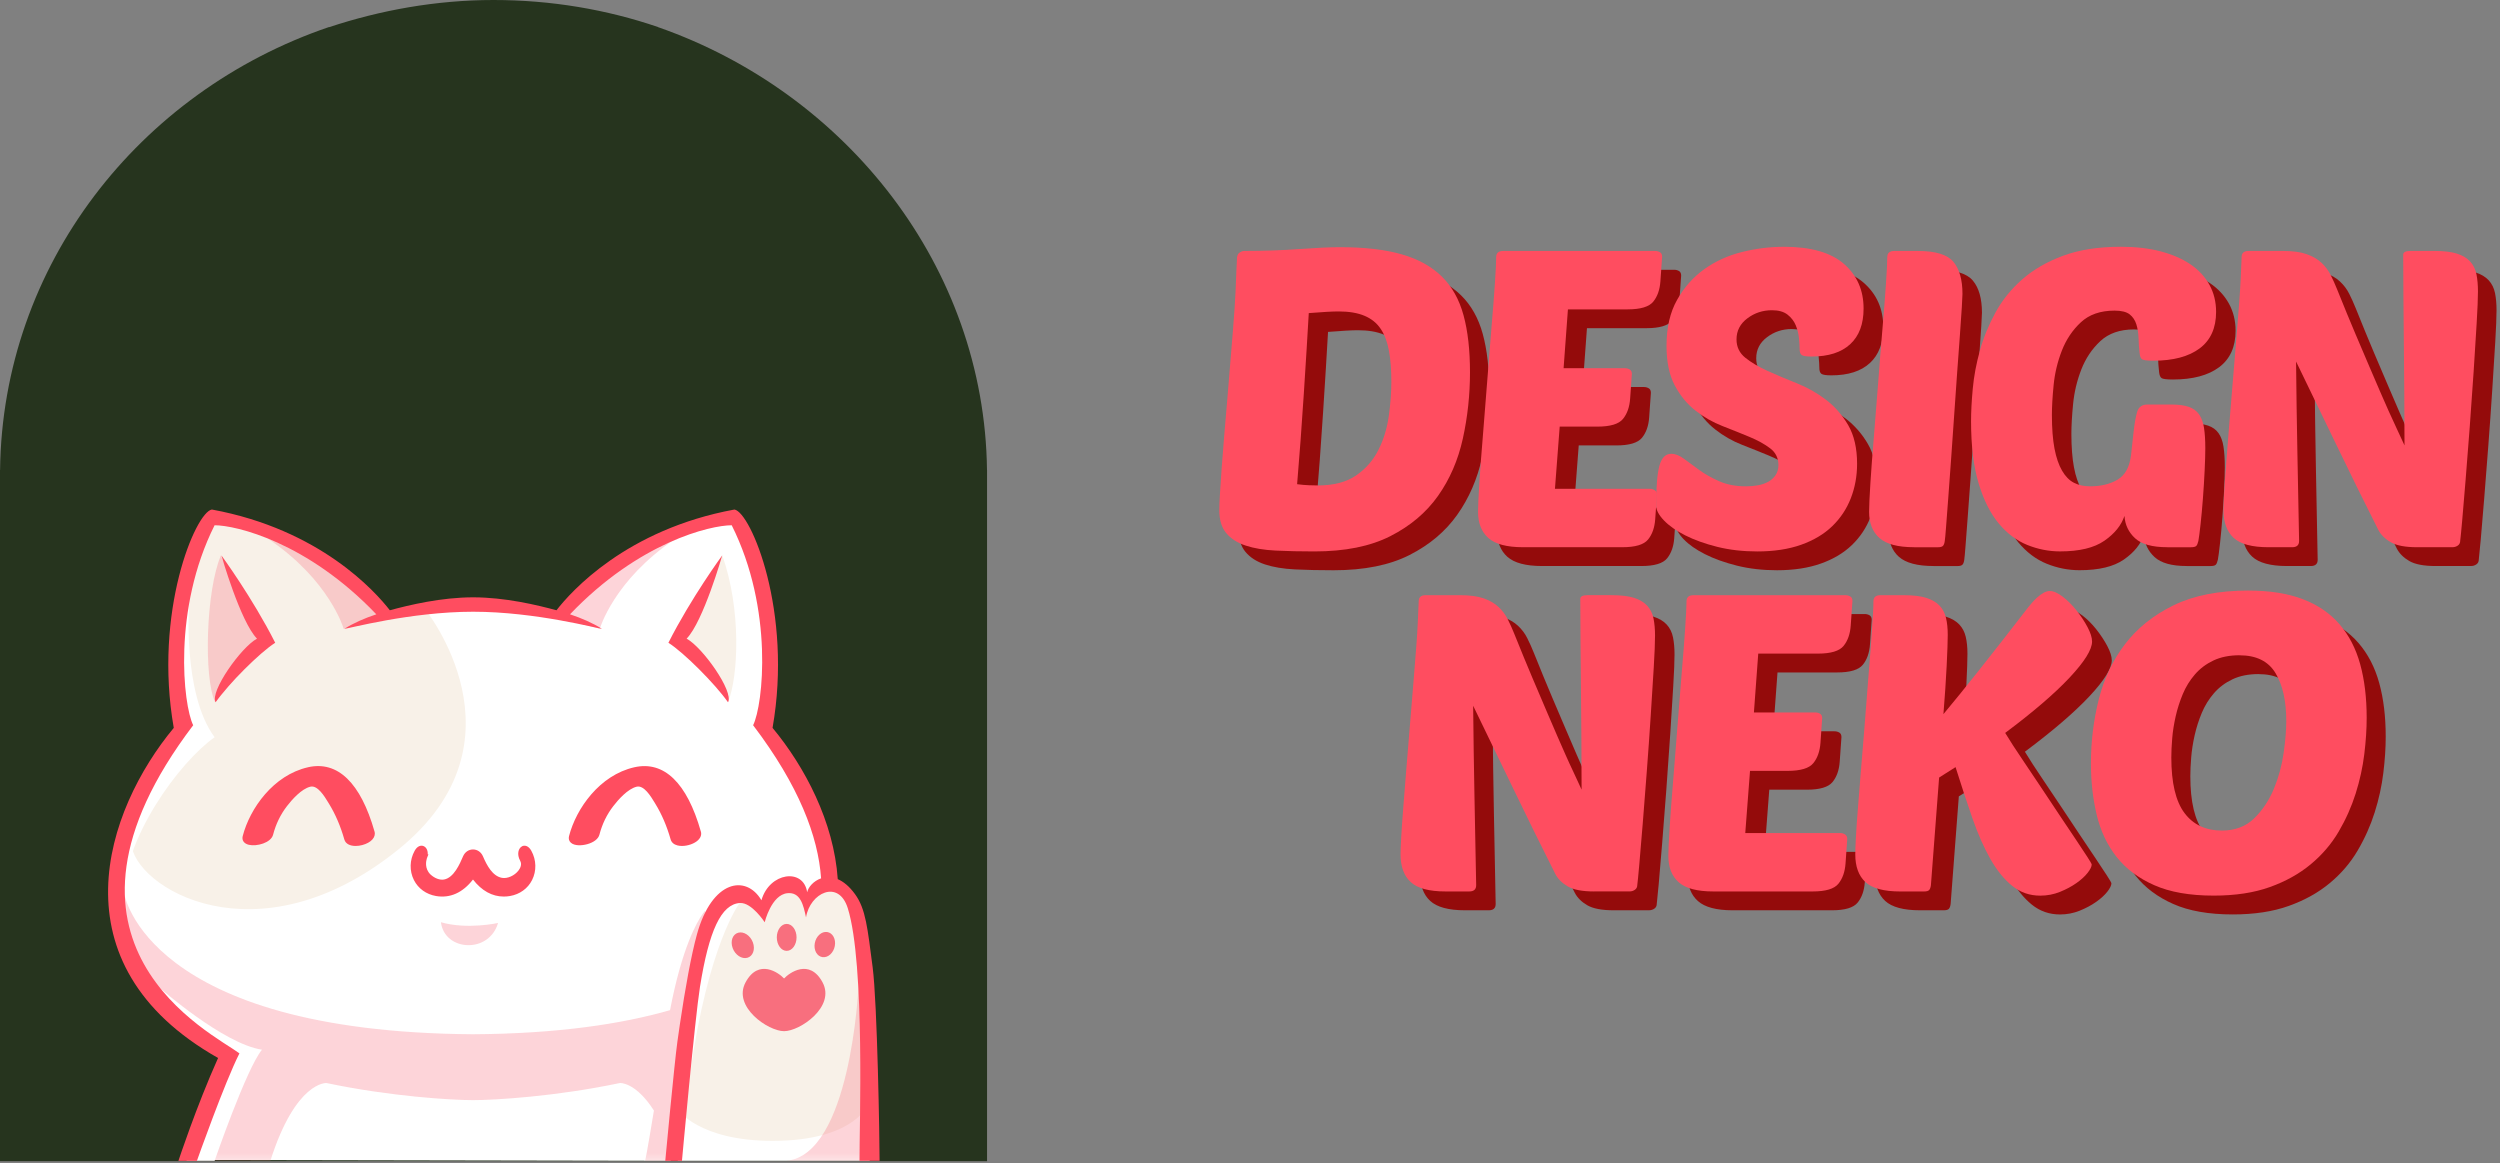
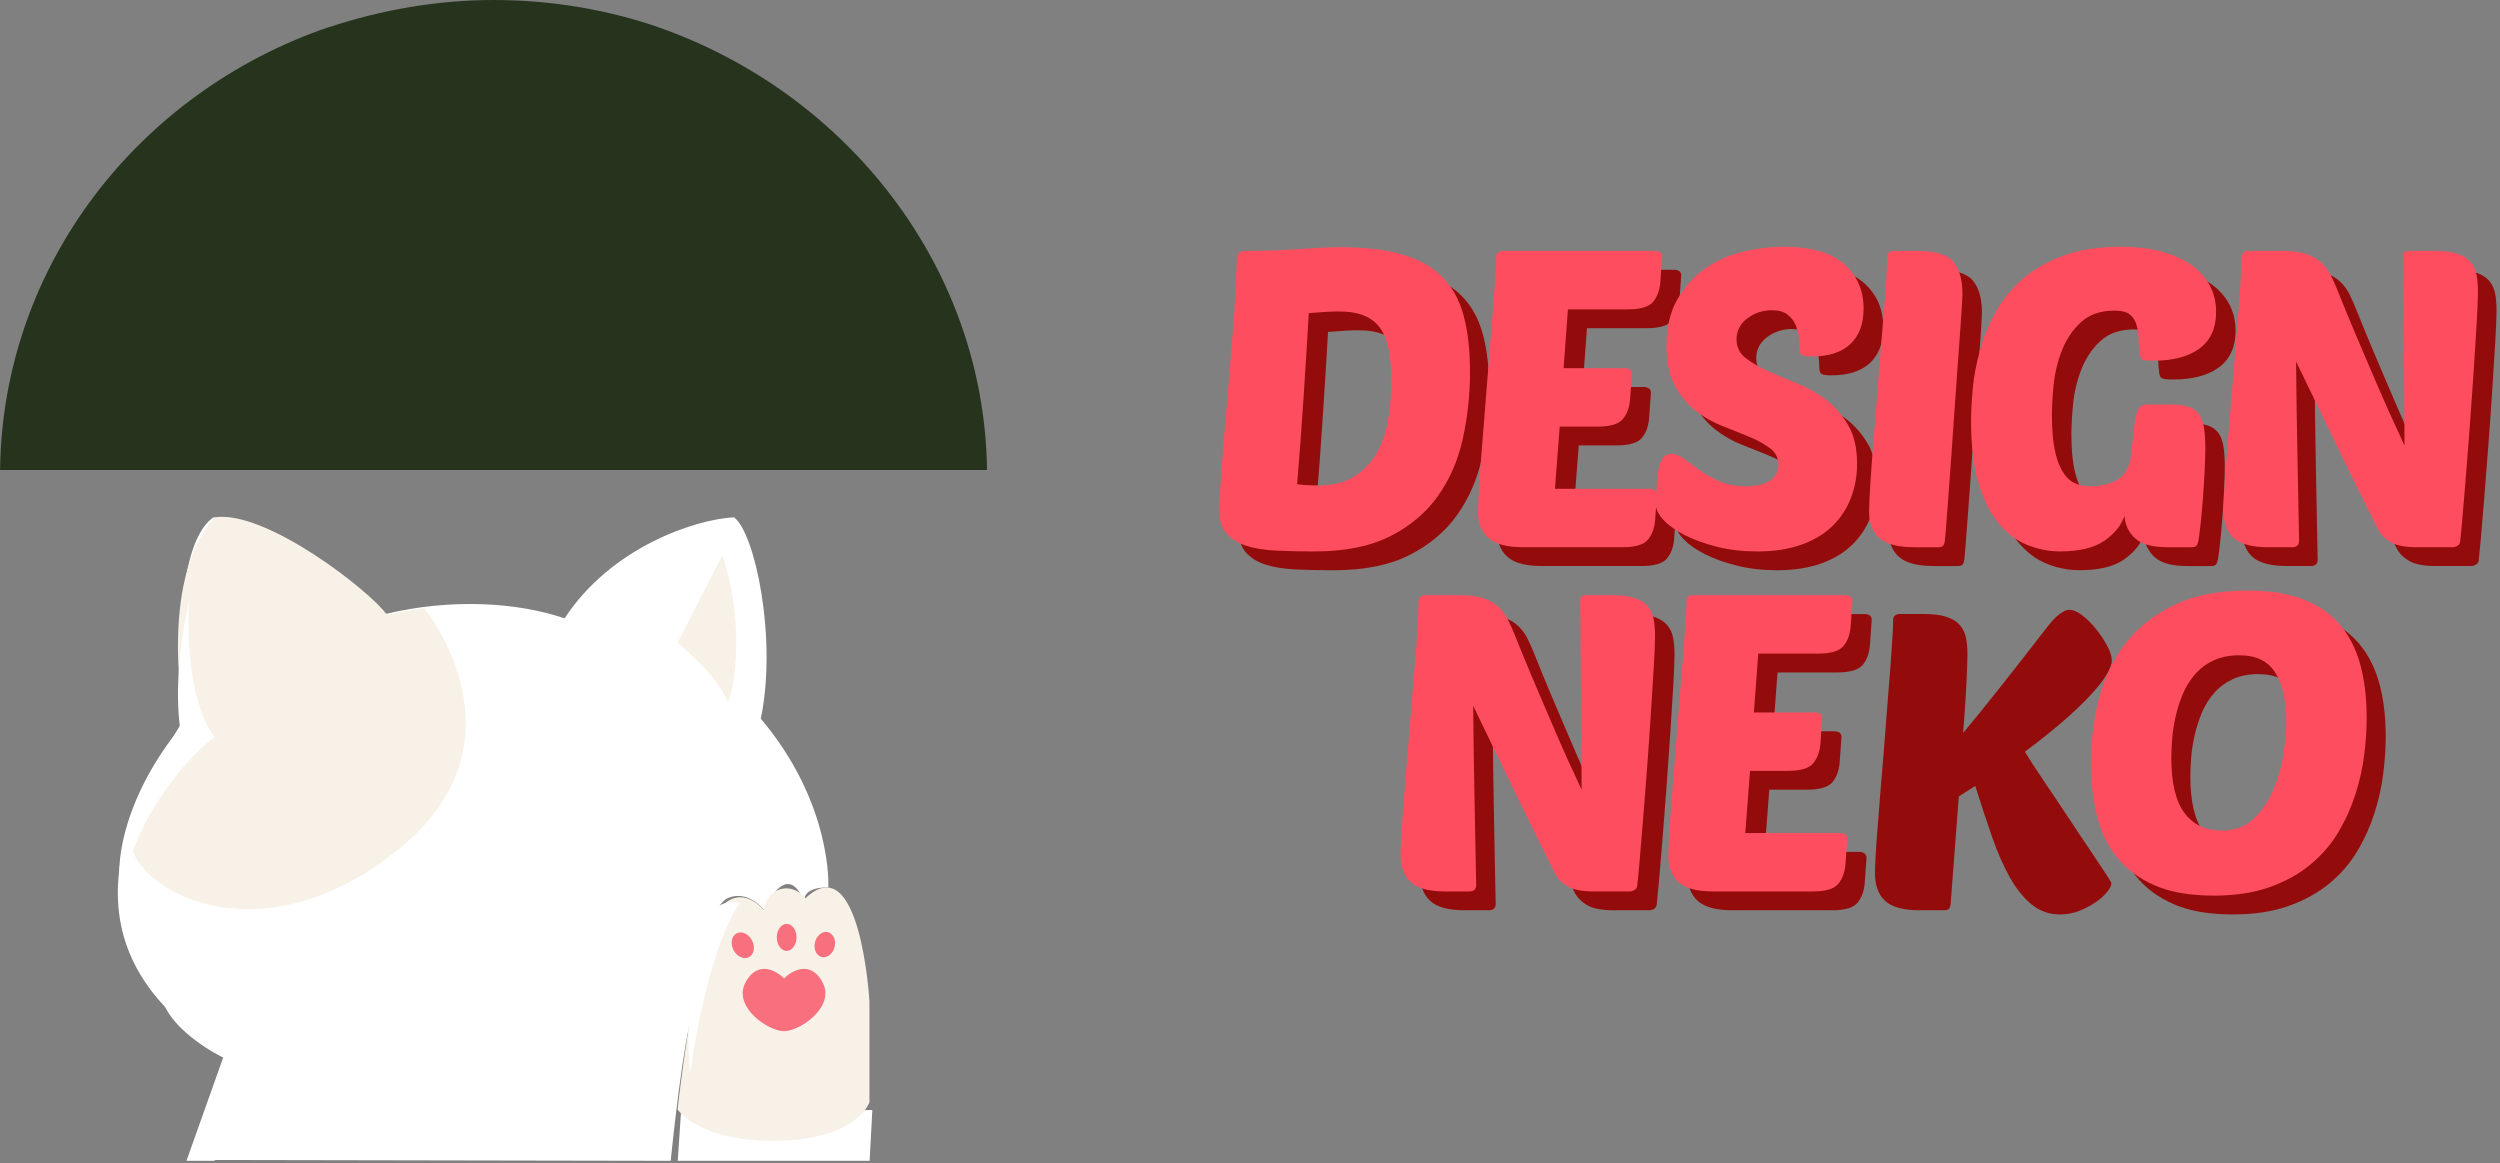
<svg xmlns="http://www.w3.org/2000/svg" width="361" height="168" viewBox="0 0 361 168" fill="none">
  <rect x="0" y="0" width="361" height="168" fill="#808080" stroke="none" />
-   <path d="M142.523 67.869C142.168 38.486 122.182 13.392 95.012 3.915V3.9C87.601 1.374 79.592 0 71.266 0C62.941 0 54.839 1.497 47.52 3.925V3.9C20.088 13.237 0.358 38.304 0.01 67.869H0V167.681H142.529V67.869H142.519H142.523Z" fill="#26341E" />
+   <path d="M142.523 67.869C142.168 38.486 122.182 13.392 95.012 3.915V3.9C87.601 1.374 79.592 0 71.266 0C62.941 0 54.839 1.497 47.52 3.925V3.9C20.088 13.237 0.358 38.304 0.01 67.869H0V167.681V67.869H142.519H142.523Z" fill="#26341E" />
  <path d="M119.607 128.15C119.607 128.15 120.313 116.176 109.858 103.773C112.253 92.31 109.043 76.956 105.993 74.695C100.235 75.019 88.207 79.079 81.525 89.294C74.759 86.975 65.216 86.362 55.586 88.675C55.586 88.675 44.188 77.144 30.826 74.695C24.342 79.251 26.372 101.457 26.305 104.244C21.785 112.005 4.689 135.728 32.789 152.364C29.055 161.615 27.572 167.493 27.572 167.493L96.852 167.622C96.852 167.622 98.134 154.613 99.509 148.177C100.884 141.739 102.166 130.944 105.104 129.681C108.046 128.418 110.344 131.416 110.344 131.416C110.344 131.416 113.67 123.557 116.266 130.562C115.521 127.913 119.607 128.15 119.607 128.15ZM125.966 160.29L125.573 167.622H97.866L98.358 160.29H125.966Z" fill="white" />
  <path d="M104.296 80.196L97.837 92.818C97.837 92.818 103.608 97.426 105.127 101.4C106.646 97.614 107.052 87.956 104.296 80.193V80.196ZM55.899 88.813C53.54 85.412 38.362 73.567 30.993 74.707C22.642 83.985 26.67 104.244 26.67 104.244C26.67 104.244 19.774 113.131 18.952 121.72C19.218 128.054 37.09 139.147 57.52 122.666C76.937 107.007 61.303 87.864 61.303 87.864C61.303 87.864 58.649 88.046 55.899 88.81V88.813ZM101.277 138.137C103.439 127.629 107.861 128.67 110.316 131.415C110.709 128.195 114.245 127.154 116.311 129.711C124.269 122.139 125.548 144.609 125.548 144.609V159.156C125.548 159.156 123.764 164.741 111.547 164.741C100.887 164.741 97.841 160.197 97.841 160.197C97.841 160.197 99.119 148.648 101.281 138.14L101.277 138.137Z" fill="#F8F1E8" />
  <g opacity="0.3">
    <mask id="mask0_2632_1733" style="mask-type:luminance" maskUnits="userSpaceOnUse" x="17" y="77" width="109" height="91">
-       <path d="M125.569 77.616H17.528V167.681H125.569V77.616Z" fill="white" />
-     </mask>
+       </mask>
    <g mask="url(#mask0_2632_1733)">
      <path d="M71.921 133.278C71.921 133.278 67.467 134.264 63.669 133.17C64.194 137.379 70.614 137.757 71.921 133.278ZM38.724 77.812C47.6 83.757 49.63 90.799 49.63 90.799L55.069 89.293C51.596 83.748 44.914 79.438 38.724 77.812ZM81.168 89.293L86.606 90.799C86.606 90.799 88.636 83.757 97.512 77.812C91.322 79.438 84.64 83.748 81.168 89.293ZM96.802 167.621C97.895 161.022 99.395 151.944 100.603 144.627C100.597 144.627 100.591 144.63 100.587 144.633L101.822 131.495C101.745 131.587 101.643 131.713 101.521 131.883C100.584 133.186 98.465 136.944 96.754 145.869C89.739 147.88 80.499 149.267 68.334 149.347C21.168 149.036 17.958 129.107 17.958 129.107C17.958 129.107 17.108 131.793 18.918 136.183C18.39 135.752 17.987 135.413 17.767 135.204C19.157 145.271 32.752 153.034 32.752 153.034L27.467 167.624H39.041C42.708 156.087 47.143 156.389 47.143 156.389C56.376 158.336 65.242 158.86 68.334 158.86C71.426 158.86 80.295 158.333 89.525 156.386C89.525 156.386 91.792 156.232 94.426 160.363C93.471 166.241 93.163 167.615 93.163 167.615L96.805 167.621H96.802ZM37.861 92.82C37.861 92.82 32.752 82.596 31.901 80.199C29.74 85.248 29.385 97.87 31.07 101.406C34.383 97.515 37.864 92.823 37.864 92.823L37.861 92.82ZM125.468 167.621H113.53C122.815 166.811 123.946 142.683 123.946 142.683L125.468 167.621Z" fill="#F86F7E" />
    </g>
  </g>
  <path d="M23.106 142.681C23.106 142.681 32.227 150.725 37.829 151.578C35.569 154.323 30.99 167.622 30.99 167.622H26.923L32.227 152.715C32.227 152.715 23.314 148.461 23.106 142.681ZM99.631 155.152C102.285 136.194 106.815 130.39 106.815 130.39C99.359 128.449 98.944 146.72 99.631 155.152ZM27.31 86.959C27.31 86.959 26.312 100.147 30.99 106.456C26.038 109.925 17.549 121.197 17.789 130.374C15.918 124.41 18.601 114.216 26.002 105.098C25.251 99.701 26.002 92.276 27.307 86.959H27.31Z" fill="white" />
-   <path d="M75.381 122.211C74.85 122.485 74.598 123.36 75.115 124.3C75.416 124.845 75.096 125.409 74.876 125.695C74.303 126.447 73.274 126.906 72.484 126.761C71.122 126.515 70.304 124.975 69.741 123.656C69.479 123.043 68.929 122.661 68.302 122.661C67.676 122.661 67.126 123.043 66.864 123.656C66.403 124.734 65.543 126.746 64.12 127.002C63.516 127.113 62.761 126.829 62.16 126.272C61.272 125.409 61.537 124.285 61.633 123.976C61.642 123.952 61.649 123.93 61.658 123.896L61.866 123.363H61.764C61.793 122.806 61.562 122.331 61.147 122.171C60.792 122.033 60.271 122.137 59.877 122.852C59.142 124.18 59.104 125.76 59.769 127.079C60.386 128.305 61.553 129.143 62.963 129.386C64.987 129.734 66.825 128.909 68.299 127.002C69.555 128.625 71.071 129.463 72.746 129.463C73.037 129.463 73.338 129.438 73.638 129.386C75.048 129.146 76.215 128.305 76.832 127.079C77.497 125.76 77.459 124.18 76.724 122.852C76.299 122.082 75.733 122.023 75.374 122.205L75.381 122.211ZM101.208 120.089C99.207 113.034 95.882 109.821 91.591 110.795C86.59 111.931 83.201 116.74 82.169 120.729C82.073 121.099 82.162 121.435 82.421 121.675C82.962 122.177 84.039 122.11 84.8 121.9C85.746 121.638 86.402 121.127 86.555 120.532C86.952 119.001 87.626 117.609 88.563 116.398C89.266 115.486 90.644 113.909 91.939 113.598C92.982 113.348 93.979 114.99 94.513 115.871L94.638 116.078C95.555 117.569 96.297 119.297 96.841 121.216C96.962 121.644 97.314 121.952 97.835 122.082C98.033 122.131 98.251 122.156 98.478 122.156C99.322 122.156 100.284 121.826 100.818 121.306C101.189 120.942 101.33 120.511 101.208 120.086V120.089ZM44.47 110.795C39.47 111.931 36.081 116.74 35.048 120.729C34.891 121.336 35.23 121.82 35.93 121.989C37.065 122.264 39.131 121.706 39.434 120.532C39.831 119.001 40.506 117.609 41.442 116.398C42.146 115.486 43.52 113.909 44.819 113.598C45.861 113.345 46.858 114.99 47.392 115.871L47.517 116.078C48.435 117.569 49.176 119.3 49.72 121.216C49.912 121.888 50.596 122.156 51.354 122.156C51.67 122.156 52 122.11 52.313 122.026C53.585 121.691 54.311 120.893 54.084 120.086C52.083 113.031 48.758 109.818 44.47 110.791V110.795ZM31.969 80.198C31.969 80.198 36.448 86.31 39.741 92.816C37.532 94.208 32.992 98.755 31.134 101.405C30.262 99.889 34.798 93.469 37.11 92.221C34.706 89.76 31.969 80.198 31.969 80.198ZM104.29 80.198C104.29 80.198 99.811 86.31 96.518 92.816C98.727 94.208 103.267 98.755 105.125 101.405C105.997 99.889 101.461 93.469 99.149 92.221C101.553 89.76 104.29 80.198 104.29 80.198ZM127.013 167.623H124.113C124.087 163.014 124.931 139.182 122.422 131.154C121.095 126.903 116.951 128.936 116.388 132.473C116.014 130.698 115.589 128.788 113.703 128.976C111.375 129.21 110.422 133.172 110.422 133.172C110.422 133.172 108.552 130.286 106.845 130.393C104.146 130.563 102.369 134.386 101.074 142.522C100.345 147.097 98.474 167.626 98.474 167.626H96.064C96.064 167.626 97.387 153.476 97.816 150.411L97.829 150.325L98.171 147.934C98.948 142.682 99.811 137.916 100.645 134.903C102.813 127.06 107.734 126.235 109.952 129.999C111.091 125.96 116.03 125.286 116.552 128.841C116.715 128.098 117.482 127.205 118.566 126.832C118.137 120.773 115.385 113.465 108.75 104.723C110.199 101.787 111.746 87.979 105.659 75.848C102.58 75.848 92.265 78.275 82.309 88.707C84.001 89.27 85.59 89.96 86.926 90.804C86.51 90.82 77.418 88.334 68.325 88.334C59.232 88.334 50.136 90.823 49.723 90.804C51.06 89.96 52.649 89.27 54.34 88.707C44.384 78.275 34.066 75.848 30.987 75.848C24.9 87.979 26.447 101.787 27.896 104.723C3.869 136.394 30.744 149.228 34.575 152.106C32.413 156.366 28.433 167.626 28.433 167.626H25.763C25.763 167.626 28.346 159.779 31.489 152.774C7.504 139.185 15.267 116.937 25.092 105.105C22.144 88.349 28.235 73.957 30.594 73.575C46.219 76.455 54.203 85.426 56.293 88.121C59.101 87.363 63.711 86.254 68.325 86.254C72.932 86.254 77.542 87.36 80.356 88.121C82.447 85.426 90.43 76.455 106.055 73.575C108.415 73.957 114.505 88.349 111.557 105.105C116.219 110.721 120.414 118.681 120.973 126.949C121.782 127.294 122.633 127.969 123.47 129.121C125.034 131.271 125.27 134.047 126.006 139.638C126.687 144.798 127.013 164.582 127.013 167.629V167.623Z" fill="#FF4D60" />
  <path d="M107.919 138.304C108.727 138.079 109.085 137.087 108.718 136.086C108.353 135.088 107.401 134.46 106.595 134.685C105.786 134.909 105.428 135.901 105.796 136.903C106.16 137.901 107.113 138.529 107.919 138.304ZM119.44 134.583C118.641 134.466 117.841 135.184 117.656 136.185C117.467 137.186 117.963 138.092 118.762 138.209C119.561 138.326 120.361 137.608 120.546 136.607C120.735 135.606 120.239 134.7 119.44 134.583ZM115.022 135.359C115.022 134.284 114.383 133.412 113.596 133.412C112.81 133.412 112.17 134.284 112.17 135.359C112.17 136.434 112.81 137.306 113.596 137.306C114.383 137.306 115.022 136.434 115.022 135.359ZM113.219 141.292C112.484 140.498 109.546 138.338 107.656 141.859C105.767 145.38 110.92 148.902 113.219 148.902C115.517 148.902 120.667 145.38 118.781 141.859C116.892 138.338 113.954 140.498 113.219 141.292Z" fill="#F86F7E" />
  <path d="M181.413 39.856C181.454 39.536 181.59 39.304 181.817 39.164C182.045 39.023 182.263 38.953 182.471 38.953C185.299 38.953 187.954 38.861 190.428 38.681C192.903 38.502 194.849 38.41 196.265 38.41C199.801 38.41 202.765 38.752 205.157 39.435C207.549 40.119 209.483 41.184 210.962 42.63C212.438 44.076 213.49 45.943 214.113 48.235C214.739 50.523 215.048 53.276 215.048 56.492C215.048 59.708 214.704 62.93 214.018 66.042C213.332 69.154 212.135 71.919 210.428 74.329C208.722 76.74 206.424 78.677 203.533 80.145C200.642 81.612 196.989 82.345 192.58 82.345C190.542 82.345 188.681 82.305 186.993 82.223C185.309 82.14 183.862 81.899 182.655 81.5C181.447 81.1 180.512 80.496 179.845 79.693C179.178 78.891 178.847 77.786 178.847 76.38C178.847 75.858 178.878 75.074 178.941 74.03C179.005 72.987 179.087 71.739 179.191 70.295C179.295 68.849 179.419 67.253 179.567 65.505C179.713 63.757 179.867 61.92 180.035 59.991C180.367 56.016 180.629 52.842 180.815 50.471C181.002 48.101 181.128 46.245 181.191 44.897C181.255 43.551 181.296 42.538 181.315 41.855C181.337 41.171 181.365 40.509 181.409 39.865L181.413 39.856ZM193.019 72.816C195.348 72.816 197.21 72.334 198.606 71.37C200 70.405 201.071 69.182 201.82 67.693C202.569 66.207 203.068 64.581 203.318 62.811C203.568 61.044 203.691 59.375 203.691 57.81C203.691 56.122 203.577 54.646 203.347 53.379C203.119 52.113 202.724 51.06 202.162 50.215C201.599 49.37 200.818 48.738 199.82 48.317C198.821 47.896 197.573 47.686 196.075 47.686C195.617 47.686 195.036 47.707 194.328 47.747C193.62 47.786 192.767 47.847 191.768 47.927C191.683 49.413 191.582 51.17 191.455 53.199C191.332 55.228 191.196 57.358 191.051 59.586C190.905 61.816 190.747 64.065 190.583 66.335C190.416 68.605 190.248 70.704 190.084 72.633C190.709 72.715 191.269 72.764 191.768 72.782C192.267 72.804 192.681 72.813 193.016 72.813L193.019 72.816Z" fill="#940B0B" />
  <path d="M222.667 81.734C220.335 81.734 218.673 81.291 217.674 80.41C216.676 79.528 216.177 78.262 216.177 76.614C216.177 75.811 216.24 74.435 216.363 72.486C216.486 70.536 216.654 68.318 216.862 65.828C217.071 63.338 217.276 60.705 217.488 57.934C217.697 55.161 217.902 52.552 218.11 50.102C218.319 47.651 218.486 45.503 218.61 43.654C218.736 41.808 218.796 40.542 218.796 39.859C218.796 39.255 219.128 38.955 219.795 38.955H241.76C242.01 38.955 242.237 39.017 242.446 39.136C242.655 39.258 242.759 39.477 242.759 39.798L242.509 43.352C242.424 44.557 242.083 45.531 241.479 46.275C240.876 47.02 239.637 47.389 237.767 47.389H229.157L228.531 55.887H237.391C237.64 55.887 237.868 55.948 238.076 56.067C238.285 56.189 238.389 56.409 238.389 56.729L238.139 60.284C238.054 61.489 237.713 62.462 237.109 63.207C236.506 63.951 235.267 64.32 233.397 64.32H227.969L227.283 73.3H241.012C241.261 73.3 241.489 73.371 241.697 73.511C241.906 73.651 242.01 73.862 242.01 74.142L241.76 77.697C241.675 78.902 241.334 79.876 240.73 80.62C240.127 81.365 238.888 81.734 237.018 81.734H222.667Z" fill="#940B0B" />
  <path d="M260.401 38.349C264.31 38.349 267.214 39.172 269.106 40.82C270.999 42.468 271.947 44.616 271.947 47.267C271.947 49.519 271.302 51.234 270.013 52.421C268.724 53.608 266.872 54.2 264.458 54.2C263.71 54.2 263.232 54.13 263.024 53.989C262.815 53.849 262.711 53.559 262.711 53.117C262.711 52.717 262.68 52.192 262.616 51.551C262.553 50.91 262.398 50.285 262.149 49.684C261.899 49.083 261.504 48.57 260.964 48.146C260.424 47.725 259.675 47.514 258.717 47.514C257.384 47.514 256.199 47.905 255.16 48.689C254.12 49.473 253.599 50.486 253.599 51.731C253.599 52.815 254.025 53.699 254.878 54.383C255.732 55.066 256.803 55.698 258.092 56.281C259.381 56.864 260.784 57.455 262.304 58.06C263.82 58.664 265.226 59.457 266.515 60.44C267.804 61.425 268.876 62.649 269.729 64.116C270.582 65.584 271.008 67.442 271.008 69.691C271.008 71.461 270.705 73.118 270.105 74.661C269.501 76.208 268.607 77.554 267.422 78.698C266.237 79.842 264.74 80.736 262.929 81.38C261.119 82.021 259.008 82.344 256.594 82.344C254.512 82.344 252.591 82.122 250.821 81.682C249.052 81.24 247.513 80.688 246.202 80.025C244.891 79.363 243.861 78.64 243.112 77.856C242.363 77.072 241.99 76.361 241.99 75.717C241.99 73.066 242.145 71.159 242.458 69.993C242.771 68.827 243.343 68.245 244.174 68.245C244.755 68.245 245.368 68.486 246.016 68.968C246.66 69.45 247.4 69.993 248.231 70.594C249.062 71.198 250.028 71.738 251.131 72.22C252.234 72.703 253.513 72.944 254.97 72.944C255.551 72.944 256.123 72.895 256.686 72.794C257.248 72.693 257.747 72.522 258.183 72.281C258.619 72.04 258.973 71.72 259.245 71.317C259.514 70.918 259.649 70.435 259.649 69.871C259.649 68.867 259.254 68.061 258.465 67.46C257.675 66.856 256.676 66.307 255.469 65.804C254.262 65.303 252.964 64.778 251.57 64.238C250.177 63.695 248.875 62.954 247.671 62.008C246.464 61.065 245.466 59.851 244.676 58.362C243.886 56.876 243.491 54.969 243.491 52.638C243.491 50.026 244 47.816 245.02 46.01C246.038 44.201 247.349 42.727 248.951 41.58C250.553 40.436 252.36 39.612 254.379 39.108C256.398 38.608 258.405 38.355 260.401 38.355V38.349Z" fill="#940B0B" />
  <path d="M279.202 81.734C276.87 81.734 275.208 81.291 274.21 80.41C273.211 79.528 272.712 78.262 272.712 76.614C272.712 75.811 272.775 74.435 272.898 72.486C273.025 70.536 273.189 68.318 273.398 65.828C273.606 63.338 273.811 60.705 274.023 57.934C274.232 55.161 274.437 52.552 274.649 50.102C274.857 47.651 275.022 45.503 275.148 43.654C275.271 41.808 275.334 40.542 275.334 39.859C275.334 39.255 275.666 38.955 276.333 38.955H279.764C282.301 38.955 284.008 39.477 284.883 40.521C285.755 41.567 286.194 43.111 286.194 45.162C286.194 45.363 286.162 46.007 286.099 47.09C286.036 48.173 285.944 49.54 285.818 51.188C285.692 52.836 285.559 54.672 285.414 56.702C285.268 58.731 285.123 60.809 284.978 62.938C284.832 65.068 284.687 67.146 284.542 69.175C284.396 71.204 284.26 73.041 284.137 74.689C284.011 76.336 283.907 77.712 283.824 78.817C283.739 79.921 283.679 80.596 283.638 80.837C283.597 81.157 283.512 81.389 283.388 81.529C283.262 81.67 283.012 81.74 282.639 81.74H279.208L279.202 81.734Z" fill="#940B0B" />
  <path d="M315.764 81.734C313.6 81.734 312.051 81.304 311.116 80.437C310.181 79.574 309.669 78.5 309.586 77.215C309.128 78.582 308.161 79.775 306.686 80.8C305.21 81.826 303.077 82.338 300.29 82.338C298.669 82.338 297.085 82.027 295.546 81.405C294.007 80.782 292.633 79.748 291.429 78.302C290.222 76.855 289.255 74.927 288.528 72.516C287.798 70.106 287.435 67.113 287.435 63.537C287.435 62.17 287.517 60.595 287.684 58.807C287.849 57.019 288.193 55.191 288.714 53.324C289.233 51.457 289.982 49.629 290.961 47.841C291.938 46.053 293.227 44.457 294.829 43.05C296.431 41.644 298.397 40.509 300.726 39.645C303.055 38.782 305.845 38.349 309.087 38.349C311.208 38.349 313.113 38.571 314.797 39.011C316.482 39.453 317.916 40.075 319.105 40.878C320.29 41.681 321.206 42.666 321.851 43.832C322.495 44.997 322.818 46.303 322.818 47.749C322.818 50.081 322.028 51.838 320.448 53.022C318.864 54.206 316.64 54.801 313.77 54.801C312.854 54.801 312.304 54.731 312.118 54.59C311.931 54.45 311.814 54.16 311.773 53.718C311.688 52.995 311.637 52.271 311.618 51.548C311.596 50.825 311.492 50.163 311.306 49.559C311.119 48.955 310.797 48.476 310.339 48.112C309.88 47.752 309.154 47.569 308.155 47.569C306.117 47.569 304.493 48.134 303.289 49.257C302.081 50.383 301.168 51.746 300.542 53.355C299.917 54.962 299.522 56.619 299.357 58.325C299.19 60.034 299.108 61.468 299.108 62.633C299.108 64.562 299.234 66.179 299.481 67.485C299.73 68.791 300.094 69.856 300.574 70.68C301.051 71.503 301.623 72.086 302.29 72.428C302.957 72.77 303.725 72.941 304.6 72.941C306.18 72.941 307.51 72.62 308.594 71.976C309.675 71.332 310.32 70.167 310.528 68.48L310.901 65.105C311.027 63.939 311.192 62.987 311.4 62.243C311.609 61.501 312.108 61.129 312.898 61.129H316.33C317.37 61.129 318.213 61.239 318.858 61.462C319.503 61.681 320.002 62.044 320.356 62.545C320.71 63.048 320.95 63.701 321.073 64.504C321.197 65.309 321.26 66.292 321.26 67.457C321.26 68.263 321.228 69.325 321.165 70.652C321.102 71.979 321.02 73.325 320.915 74.689C320.811 76.056 320.697 77.31 320.571 78.454C320.444 79.598 320.34 80.392 320.258 80.834C320.173 81.194 320.072 81.438 319.945 81.557C319.819 81.676 319.569 81.737 319.196 81.737H315.764V81.734Z" fill="#940B0B" />
  <path d="M351.714 81.735C350.008 81.735 348.737 81.494 347.906 81.012C347.072 80.53 346.472 79.929 346.096 79.205C343.931 74.906 341.902 70.79 340.009 66.851C338.117 62.915 336.192 58.936 334.236 54.921C334.277 59.259 334.34 63.577 334.422 67.876C334.505 72.175 334.587 76.493 334.672 80.832C334.672 81.436 334.337 81.735 333.674 81.735H330.242C327.872 81.735 326.194 81.283 325.217 80.38C324.241 79.477 323.751 78.141 323.751 76.374C323.751 75.892 323.783 75.077 323.846 73.933C323.909 72.789 324.001 71.431 324.127 69.866C324.253 68.3 324.386 66.582 324.532 64.712C324.677 62.845 324.832 60.947 324.999 59.018C325.249 55.967 325.457 53.435 325.625 51.427C325.789 49.419 325.925 47.72 326.029 46.334C326.134 44.949 326.206 43.765 326.247 42.78C326.289 41.797 326.33 40.821 326.371 39.856C326.371 39.252 326.702 38.953 327.369 38.953H332.362C333.737 38.953 334.859 39.103 335.731 39.405C336.606 39.707 337.323 40.119 337.883 40.641C338.445 41.163 338.891 41.754 339.226 42.42C339.558 43.082 339.87 43.774 340.161 44.498C341.16 46.987 342.044 49.138 342.812 50.945C343.583 52.754 344.257 54.341 344.841 55.705C345.423 57.072 345.935 58.256 346.371 59.259C346.807 60.263 347.214 61.188 347.587 62.03C347.963 62.875 348.336 63.687 348.709 64.471C349.085 65.255 349.48 66.109 349.894 67.031C349.894 64.66 349.885 62.219 349.862 59.708C349.84 57.197 349.821 54.747 349.799 52.358C349.777 49.968 349.758 47.668 349.736 45.459C349.714 43.249 349.704 41.26 349.704 39.493C349.704 39.133 350.058 38.95 350.766 38.95H354.198C355.573 38.95 356.663 39.081 357.475 39.341C358.287 39.603 358.919 39.985 359.377 40.485C359.836 40.989 360.136 41.599 360.281 42.322C360.427 43.045 360.499 43.869 360.499 44.794C360.499 45.797 360.436 47.335 360.313 49.404C360.186 51.473 360.041 53.795 359.877 56.364C359.709 58.936 359.523 61.597 359.314 64.349C359.106 67.101 358.91 69.643 358.72 71.971C358.534 74.302 358.366 76.279 358.221 77.906C358.075 79.532 357.981 80.487 357.94 80.768C357.94 81.091 357.826 81.332 357.595 81.491C357.364 81.653 357.105 81.732 356.815 81.732H351.698L351.714 81.735Z" fill="#940B0B" />
  <path d="M178.631 37.138C178.672 36.818 178.808 36.586 179.036 36.445C179.263 36.305 179.481 36.235 179.69 36.235C182.518 36.235 185.173 36.143 187.647 35.963C190.121 35.783 192.068 35.692 193.484 35.692C197.02 35.692 199.984 36.033 202.376 36.717C204.768 37.4 206.702 38.465 208.181 39.911C209.657 41.358 210.709 43.225 211.332 45.517C211.957 47.805 212.267 50.557 212.267 53.773C212.267 56.989 211.922 60.212 211.237 63.324C210.551 66.436 209.353 69.2 207.647 71.611C205.941 74.021 203.643 75.959 200.752 77.427C197.86 78.894 194.207 79.627 189.799 79.627C187.761 79.627 185.899 79.587 184.212 79.504C182.528 79.422 181.08 79.181 179.873 78.781C178.666 78.382 177.731 77.778 177.064 76.975C176.397 76.172 176.065 75.068 176.065 73.661C176.065 73.14 176.097 72.355 176.16 71.312C176.223 70.268 176.306 69.02 176.41 67.577C176.514 66.131 176.637 64.535 176.786 62.787C176.931 61.038 177.086 59.202 177.254 57.273C177.585 53.297 177.848 50.124 178.034 47.753C178.221 45.382 178.347 43.527 178.41 42.179C178.473 40.833 178.514 39.82 178.533 39.136C178.556 38.453 178.584 37.791 178.628 37.147L178.631 37.138ZM190.238 70.101C192.567 70.101 194.428 69.618 195.825 68.654C197.219 67.69 198.29 66.466 199.039 64.978C199.788 63.492 200.287 61.865 200.537 60.096C200.786 58.329 200.91 56.66 200.91 55.094C200.91 53.407 200.796 51.93 200.565 50.664C200.338 49.398 199.943 48.345 199.38 47.5C198.818 46.655 198.037 46.023 197.039 45.602C196.04 45.181 194.792 44.971 193.294 44.971C192.836 44.971 192.254 44.992 191.547 45.032C190.839 45.071 189.985 45.132 188.987 45.212C188.902 46.697 188.8 48.455 188.674 50.484C188.551 52.513 188.415 54.643 188.27 56.87C188.124 59.101 187.966 61.35 187.802 63.62C187.634 65.89 187.467 67.989 187.303 69.918C187.928 70 188.488 70.049 188.987 70.067C189.486 70.088 189.9 70.097 190.235 70.097L190.238 70.101Z" fill="#FF4D60" />
  <path d="M219.919 79.018C217.587 79.018 215.925 78.575 214.926 77.693C213.928 76.812 213.429 75.545 213.429 73.898C213.429 73.095 213.492 71.719 213.615 69.769C213.738 67.82 213.906 65.601 214.114 63.111C214.323 60.622 214.528 57.988 214.74 55.218C214.948 52.444 215.154 49.836 215.362 47.385C215.571 44.935 215.738 42.787 215.862 40.938C215.988 39.092 216.048 37.826 216.048 37.142C216.048 36.538 216.38 36.239 217.046 36.239H239.012C239.262 36.239 239.489 36.3 239.698 36.419C239.906 36.541 240.011 36.761 240.011 37.081L239.761 40.636C239.676 41.841 239.335 42.815 238.731 43.559C238.128 44.304 236.889 44.673 235.019 44.673H226.409L225.783 53.17H234.643C234.892 53.17 235.12 53.231 235.328 53.35C235.537 53.473 235.641 53.692 235.641 54.013L235.391 57.567C235.306 58.773 234.965 59.746 234.361 60.49C233.758 61.235 232.519 61.604 230.649 61.604H225.22L224.535 70.584H238.263C238.513 70.584 238.741 70.654 238.949 70.794C239.158 70.935 239.262 71.145 239.262 71.426L239.012 74.981C238.927 76.186 238.586 77.159 237.982 77.904C237.379 78.648 236.14 79.018 234.27 79.018H219.919Z" fill="#FF4D60" />
  <path d="M257.556 35.632C261.464 35.632 264.368 36.456 266.261 38.104C268.153 39.752 269.101 41.9 269.101 44.551C269.101 46.803 268.456 48.518 267.167 49.705C265.878 50.892 264.027 51.484 261.613 51.484C260.864 51.484 260.387 51.413 260.178 51.273C259.97 51.133 259.865 50.843 259.865 50.4C259.865 50.001 259.834 49.476 259.771 48.835C259.707 48.194 259.553 47.569 259.303 46.968C259.053 46.367 258.658 45.854 258.118 45.43C257.578 45.009 256.829 44.798 255.872 44.798C254.538 44.798 253.353 45.189 252.314 45.973C251.274 46.757 250.753 47.77 250.753 49.015C250.753 50.098 251.18 50.983 252.033 51.667C252.886 52.35 253.957 52.982 255.246 53.565C256.535 54.147 257.938 54.739 259.458 55.343C260.974 55.947 262.381 56.741 263.67 57.723C264.959 58.709 266.03 59.932 266.883 61.4C267.736 62.868 268.163 64.726 268.163 66.975C268.163 68.744 267.859 70.401 267.259 71.945C266.655 73.492 265.761 74.838 264.576 75.982C263.392 77.126 261.894 78.02 260.083 78.664C258.273 79.305 256.162 79.628 253.748 79.628C251.666 79.628 249.745 79.406 247.976 78.966C246.206 78.524 244.668 77.971 243.356 77.309C242.045 76.647 241.015 75.924 240.266 75.14C239.517 74.356 239.145 73.645 239.145 73.001C239.145 70.349 239.299 68.442 239.612 67.277C239.925 66.111 240.497 65.528 241.328 65.528C241.909 65.528 242.522 65.769 243.17 66.252C243.814 66.734 244.554 67.277 245.385 67.878C246.216 68.482 247.183 69.022 248.285 69.504C249.388 69.986 250.668 70.227 252.124 70.227C252.706 70.227 253.278 70.179 253.84 70.078C254.402 69.977 254.902 69.806 255.338 69.565C255.774 69.324 256.128 69.004 256.399 68.601C256.668 68.201 256.804 67.719 256.804 67.155C256.804 66.151 256.409 65.345 255.619 64.744C254.829 64.14 253.831 63.591 252.624 63.087C251.417 62.587 250.118 62.062 248.725 61.522C247.331 60.979 246.029 60.238 244.826 59.292C243.619 58.349 242.62 57.135 241.83 55.645C241.04 54.16 240.645 52.252 240.645 49.921C240.645 47.309 241.154 45.1 242.175 43.294C243.192 41.485 244.503 40.011 246.105 38.864C247.707 37.719 249.514 36.895 251.533 36.392C253.552 35.892 255.559 35.638 257.556 35.638V35.632Z" fill="#FF4D60" />
  <path d="M276.388 79.018C274.057 79.018 272.395 78.575 271.396 77.693C270.398 76.812 269.898 75.545 269.898 73.898C269.898 73.095 269.962 71.719 270.085 69.769C270.208 67.82 270.376 65.601 270.584 63.111C270.793 60.622 270.998 57.988 271.21 55.218C271.418 52.444 271.624 49.836 271.835 47.385C272.044 44.935 272.208 42.787 272.335 40.938C272.458 39.092 272.521 37.826 272.521 37.142C272.521 36.538 272.853 36.239 273.519 36.239H276.951C279.488 36.239 281.194 36.761 282.069 37.804C282.941 38.851 283.381 40.395 283.381 42.445C283.381 42.647 283.349 43.291 283.286 44.374C283.223 45.457 283.131 46.824 283.005 48.472C282.878 50.119 282.746 51.956 282.6 53.985C282.455 56.014 282.309 58.092 282.164 60.222C282.019 62.352 281.873 64.43 281.728 66.459C281.583 68.488 281.447 70.325 281.324 71.972C281.197 73.62 281.093 74.996 281.011 76.101C280.926 77.205 280.866 77.879 280.824 78.121C280.783 78.441 280.698 78.673 280.575 78.813C280.448 78.954 280.199 79.024 279.826 79.024H276.395L276.388 79.018Z" fill="#FF4D60" />
  <path d="M312.951 79.018C310.786 79.018 309.238 78.588 308.302 77.721C307.367 76.858 306.855 75.784 306.773 74.499C306.315 75.866 305.348 77.059 303.872 78.084C302.396 79.109 300.263 79.622 297.476 79.622C295.855 79.622 294.272 79.311 292.733 78.689C291.194 78.066 289.819 77.032 288.615 75.585C287.408 74.139 286.441 72.211 285.714 69.8C284.985 67.39 284.621 64.396 284.621 60.82C284.621 59.453 284.703 57.879 284.871 56.091C285.035 54.303 285.38 52.475 285.901 50.608C286.419 48.74 287.168 46.913 288.148 45.125C289.124 43.337 290.413 41.741 292.016 40.334C293.618 38.928 295.583 37.793 297.912 36.929C300.241 36.066 303.032 35.632 306.274 35.632C308.394 35.632 310.3 35.855 311.984 36.294C313.668 36.737 315.103 37.359 316.291 38.162C317.476 38.964 318.393 39.95 319.037 41.115C319.682 42.281 320.004 43.587 320.004 45.033C320.004 47.364 319.214 49.122 317.634 50.306C316.051 51.49 313.826 52.085 310.957 52.085C310.041 52.085 309.491 52.014 309.304 51.874C309.118 51.734 309.001 51.444 308.96 51.002C308.874 50.278 308.824 49.555 308.805 48.832C308.783 48.109 308.679 47.447 308.492 46.843C308.306 46.239 307.983 45.759 307.525 45.396C307.067 45.036 306.34 44.853 305.342 44.853C303.303 44.853 301.679 45.418 300.475 46.541C299.268 47.666 298.355 49.03 297.729 50.638C297.103 52.246 296.708 53.903 296.544 55.609C296.376 57.318 296.294 58.752 296.294 59.917C296.294 61.846 296.421 63.463 296.667 64.769C296.917 66.075 297.28 67.139 297.761 67.963C298.238 68.787 298.81 69.37 299.476 69.712C300.143 70.053 300.911 70.224 301.786 70.224C303.367 70.224 304.697 69.904 305.781 69.26C306.862 68.616 307.506 67.451 307.715 65.763L308.088 62.389C308.214 61.223 308.378 60.271 308.587 59.527C308.795 58.785 309.295 58.413 310.085 58.413H313.517C314.556 58.413 315.4 58.523 316.045 58.745C316.689 58.965 317.189 59.328 317.542 59.829C317.896 60.332 318.137 60.985 318.26 61.788C318.383 62.593 318.446 63.576 318.446 64.741C318.446 65.547 318.415 66.609 318.351 67.936C318.288 69.263 318.206 70.609 318.102 71.973C317.998 73.34 317.884 74.594 317.757 75.738C317.631 76.882 317.527 77.675 317.445 78.118C317.359 78.478 317.258 78.722 317.132 78.841C317.005 78.96 316.756 79.021 316.383 79.021H312.951V79.018Z" fill="#FF4D60" />
  <path d="M349.032 79.019C347.325 79.019 346.055 78.778 345.224 78.296C344.39 77.814 343.789 77.212 343.413 76.489C341.248 72.19 339.22 68.074 337.327 64.135C335.434 60.199 333.509 56.22 331.553 52.204C331.594 56.543 331.658 60.861 331.74 65.16C331.822 69.459 331.904 73.777 331.989 78.116C331.989 78.72 331.655 79.019 330.991 79.019H327.559C325.189 79.019 323.511 78.567 322.535 77.664C321.558 76.761 321.068 75.424 321.068 73.658C321.068 73.176 321.1 72.361 321.163 71.217C321.226 70.073 321.318 68.715 321.444 67.149C321.571 65.584 321.704 63.866 321.849 61.996C321.994 60.129 322.149 58.231 322.317 56.302C322.566 53.251 322.775 50.718 322.942 48.711C323.107 46.703 323.242 45.003 323.347 43.618C323.451 42.233 323.524 41.049 323.565 40.063C323.606 39.081 323.647 38.105 323.688 37.14C323.688 36.536 324.02 36.237 324.687 36.237H329.679C331.054 36.237 332.176 36.387 333.048 36.689C333.923 36.991 334.641 37.403 335.2 37.925C335.763 38.446 336.208 39.038 336.543 39.703C336.875 40.365 337.188 41.058 337.478 41.781C338.477 44.271 339.362 46.422 340.13 48.229C340.901 50.038 341.574 51.625 342.159 52.989C342.74 54.355 343.252 55.539 343.688 56.543C344.124 57.547 344.532 58.472 344.905 59.314C345.281 60.159 345.654 60.971 346.026 61.755C346.402 62.539 346.797 63.393 347.211 64.315C347.211 61.944 347.202 59.503 347.18 56.992C347.158 54.481 347.139 52.03 347.117 49.641C347.095 47.252 347.076 44.952 347.053 42.742C347.031 40.533 347.022 38.544 347.022 36.777C347.022 36.417 347.376 36.234 348.084 36.234H351.515C352.89 36.234 353.98 36.365 354.792 36.625C355.605 36.887 356.237 37.269 356.695 37.769C357.153 38.272 357.453 38.883 357.599 39.606C357.744 40.329 357.817 41.153 357.817 42.077C357.817 43.081 357.753 44.619 357.63 46.688C357.504 48.757 357.358 51.078 357.194 53.648C357.027 56.22 356.84 58.88 356.632 61.633C356.423 64.385 356.227 66.927 356.037 69.255C355.851 71.586 355.684 73.563 355.538 75.189C355.393 76.816 355.298 77.771 355.257 78.052C355.257 78.375 355.143 78.616 354.912 78.775C354.682 78.936 354.423 79.016 354.132 79.016H349.016L349.032 79.019Z" fill="#FF4D60" />
  <path d="M233.016 131.445C231.31 131.445 230.039 131.204 229.208 130.721C228.374 130.239 227.773 129.638 227.397 128.915C225.233 124.616 223.204 120.5 221.311 116.561C219.418 112.625 217.494 108.646 215.538 104.63C215.579 108.969 215.642 113.287 215.724 117.586C215.806 121.885 215.889 126.203 215.974 130.541C215.974 131.146 215.639 131.445 214.975 131.445H211.543C209.17 131.445 207.495 130.993 206.519 130.09C205.539 129.187 205.053 127.85 205.053 126.084C205.053 125.601 205.084 124.787 205.148 123.643C205.211 122.498 205.302 121.141 205.429 119.575C205.552 118.01 205.688 116.292 205.833 114.422C205.979 112.554 206.133 110.656 206.301 108.728C206.551 105.677 206.759 103.144 206.923 101.137C207.088 99.129 207.224 97.429 207.328 96.044C207.432 94.659 207.505 93.475 207.546 92.489C207.587 91.507 207.628 90.531 207.672 89.566C207.672 88.962 208.004 88.663 208.671 88.663H213.664C215.035 88.663 216.16 88.813 217.032 89.115C217.908 89.417 218.625 89.829 219.184 90.35C219.747 90.872 220.193 91.464 220.527 92.129C220.859 92.791 221.172 93.484 221.463 94.207C222.461 96.697 223.346 98.848 224.114 100.654C224.882 102.464 225.558 104.051 226.143 105.414C226.724 106.781 227.236 107.965 227.672 108.969C228.108 109.973 228.516 110.898 228.889 111.74C229.262 112.585 229.638 113.396 230.011 114.181C230.384 114.965 230.779 115.819 231.196 116.741C231.196 114.37 231.186 111.929 231.164 109.418C231.142 106.907 231.123 104.456 231.101 102.067C231.079 99.678 231.06 97.377 231.038 95.168C231.016 92.959 231.006 90.97 231.006 89.203C231.006 88.843 231.36 88.66 232.068 88.66H235.5C236.871 88.66 237.965 88.791 238.777 89.051C239.589 89.313 240.221 89.694 240.679 90.195C241.137 90.698 241.438 91.308 241.583 92.032C241.728 92.755 241.801 93.579 241.801 94.503C241.801 95.507 241.738 97.045 241.614 99.114C241.491 101.182 241.343 103.504 241.178 106.074C241.011 108.646 240.824 111.306 240.616 114.059C240.407 116.811 240.211 119.353 240.022 121.681C239.835 124.012 239.668 125.989 239.523 127.615C239.377 129.242 239.282 130.197 239.241 130.477C239.241 130.801 239.128 131.042 238.897 131.201C238.669 131.362 238.407 131.442 238.116 131.442H233L233.016 131.445Z" fill="#940B0B" />
  <path d="M250.182 131.446C247.85 131.446 246.189 131.003 245.19 130.121C244.192 129.24 243.692 127.973 243.692 126.326C243.692 125.523 243.756 124.147 243.879 122.197C244.002 120.248 244.169 118.029 244.378 115.54C244.587 113.05 244.792 110.417 245.004 107.646C245.212 104.872 245.418 102.264 245.626 99.814C245.835 97.363 246.002 95.215 246.125 93.366C246.252 91.52 246.312 90.254 246.312 89.57C246.312 88.966 246.643 88.667 247.31 88.667H269.276C269.526 88.667 269.753 88.728 269.962 88.847C270.17 88.969 270.274 89.189 270.274 89.509L270.025 93.064C269.939 94.269 269.598 95.243 268.995 95.987C268.391 96.732 267.153 97.101 265.282 97.101H256.672L256.047 105.599H264.906C265.156 105.599 265.383 105.66 265.592 105.779C265.8 105.901 265.905 106.12 265.905 106.441L265.655 109.995C265.57 111.201 265.228 112.174 264.625 112.919C264.022 113.663 262.783 114.032 260.912 114.032H255.484L254.799 123.012H268.527C268.777 123.012 269.004 123.082 269.213 123.223C269.421 123.363 269.526 123.574 269.526 123.854L269.276 127.409C269.191 128.614 268.849 129.588 268.246 130.332C267.642 131.077 266.404 131.446 264.533 131.446H250.182Z" fill="#940B0B" />
  <path d="M304.89 127.527C304.89 127.851 304.691 128.259 304.296 128.763C303.901 129.266 303.361 129.758 302.675 130.24C301.989 130.722 301.196 131.143 300.302 131.506C299.407 131.866 298.459 132.049 297.461 132.049C295.922 132.049 294.569 131.576 293.403 130.633C292.237 129.691 291.188 128.394 290.253 126.746C289.317 125.098 288.452 123.14 287.662 120.869C286.872 118.599 286.059 116.14 285.228 113.488L282.855 114.996L281.67 130.542C281.629 130.862 281.544 131.094 281.42 131.234C281.294 131.375 281.044 131.445 280.672 131.445H277.24C274.87 131.445 273.192 130.993 272.215 130.09C271.239 129.187 270.749 127.851 270.749 126.084C270.749 125.523 270.781 124.668 270.844 123.524C270.907 122.38 270.999 121.034 271.125 119.487C271.248 117.94 271.384 116.244 271.53 114.395C271.675 112.549 271.83 110.66 271.997 108.732C272.288 104.875 272.528 101.823 272.715 99.572C272.901 97.323 273.037 95.544 273.119 94.238C273.201 92.932 273.264 91.968 273.305 91.346C273.347 90.723 273.369 90.131 273.369 89.567C273.369 88.963 273.701 88.663 274.367 88.663H277.799C279.129 88.663 280.201 88.795 281.013 89.054C281.825 89.316 282.457 89.686 282.915 90.168C283.373 90.65 283.683 91.242 283.851 91.947C284.018 92.651 284.1 93.463 284.1 94.388C284.1 95.312 284.047 96.807 283.945 98.876C283.841 100.945 283.686 103.267 283.478 105.836C284.89 104.149 286.587 102.061 288.562 99.569C290.537 97.079 292.942 94.003 295.77 90.348C295.897 90.189 296.07 89.975 296.301 89.716C296.529 89.457 296.778 89.204 297.05 88.963C297.319 88.722 297.613 88.511 297.922 88.331C298.235 88.151 298.535 88.059 298.826 88.059C299.366 88.059 299.989 88.331 300.697 88.874C301.405 89.417 302.071 90.079 302.694 90.863C303.316 91.648 303.847 92.45 304.287 93.274C304.723 94.098 304.941 94.79 304.941 95.352C304.941 96.517 303.86 98.254 301.695 100.563C299.531 102.873 296.431 105.534 292.395 108.548C293.103 109.714 293.912 110.968 294.829 112.314C295.742 113.659 296.658 115.026 297.575 116.412C298.488 117.797 299.385 119.142 300.258 120.448C301.13 121.754 301.91 122.92 302.599 123.942C303.285 124.967 303.838 125.8 304.252 126.444C304.666 127.088 304.878 127.448 304.878 127.527H304.89Z" fill="#940B0B" />
  <path d="M327.458 87.997C330.494 87.997 333.095 88.409 335.26 89.233C337.421 90.056 339.191 91.262 340.565 92.848C341.937 94.435 342.935 96.363 343.561 98.633C344.187 100.904 344.497 103.485 344.497 106.378C344.497 107.986 344.383 109.731 344.152 111.62C343.921 113.508 343.507 115.406 342.904 117.313C342.3 119.22 341.479 121.06 340.439 122.827C339.399 124.597 338.056 126.162 336.413 127.526C334.77 128.893 332.804 129.988 330.516 130.809C328.229 131.633 325.524 132.045 322.405 132.045C318.951 132.045 316.091 131.541 313.822 130.537C311.553 129.533 309.742 128.179 308.393 126.47C307.04 124.764 306.083 122.744 305.52 120.413C304.958 118.085 304.677 115.592 304.677 112.941C304.677 109.807 305.053 106.744 305.799 103.75C306.548 100.757 307.805 98.096 309.575 95.765C311.344 93.437 313.683 91.558 316.596 90.13C319.507 88.705 323.128 87.991 327.454 87.991L327.458 87.997ZM326.146 97.337C324.689 97.337 323.432 97.587 322.37 98.09C321.308 98.594 320.414 99.265 319.687 100.11C318.957 100.952 318.376 101.898 317.939 102.942C317.503 103.985 317.159 105.062 316.909 106.167C316.66 107.272 316.492 108.336 316.41 109.362C316.325 110.387 316.284 111.299 316.284 112.105C316.284 115.76 316.919 118.433 318.186 120.12C319.453 121.808 321.254 122.65 323.583 122.65C325.495 122.65 327.056 122.058 328.263 120.871C329.47 119.687 330.415 118.259 331.104 116.593C331.79 114.927 332.258 113.2 332.507 111.412C332.757 109.624 332.883 108.108 332.883 106.863C332.883 103.93 332.362 101.611 331.322 99.903C330.283 98.194 328.554 97.343 326.143 97.343L326.146 97.337Z" fill="#940B0B" />
  <path d="M230.203 128.725C228.496 128.725 227.226 128.484 226.395 128.002C225.56 127.52 224.96 126.919 224.584 126.196C222.419 121.897 220.391 117.781 218.498 113.841C216.605 109.905 214.68 105.926 212.724 101.911C212.765 106.25 212.829 110.567 212.911 114.867C212.993 119.166 213.075 123.483 213.16 127.822C213.16 128.426 212.825 128.725 212.162 128.725H208.73C206.357 128.725 204.682 128.274 203.706 127.371C202.726 126.467 202.239 125.131 202.239 123.364C202.239 122.882 202.271 122.068 202.334 120.923C202.397 119.779 202.489 118.421 202.615 116.856C202.739 115.291 202.874 113.573 203.02 111.702C203.165 109.835 203.32 107.937 203.487 106.009C203.737 102.958 203.946 100.425 204.11 98.417C204.274 96.41 204.41 94.71 204.514 93.325C204.619 91.94 204.691 90.756 204.733 89.77C204.774 88.788 204.815 87.811 204.859 86.847C204.859 86.243 205.191 85.944 205.858 85.944H210.85C212.222 85.944 213.347 86.093 214.219 86.395C215.094 86.698 215.812 87.109 216.371 87.631C216.933 88.153 217.379 88.745 217.714 89.41C218.046 90.072 218.359 90.765 218.649 91.488C219.648 93.978 220.533 96.129 221.301 97.935C222.069 99.745 222.745 101.331 223.329 102.695C223.911 104.062 224.423 105.246 224.859 106.25C225.295 107.254 225.703 108.178 226.076 109.02C226.448 109.866 226.824 110.677 227.197 111.461C227.57 112.246 227.965 113.1 228.382 114.021C228.382 111.651 228.373 109.21 228.351 106.698C228.329 104.187 228.31 101.737 228.288 99.348C228.265 96.959 228.246 94.658 228.224 92.449C228.202 90.24 228.193 88.251 228.193 86.484C228.193 86.124 228.547 85.941 229.255 85.941H232.686C234.058 85.941 235.151 86.072 235.963 86.331C236.775 86.594 237.407 86.975 237.866 87.476C238.324 87.979 238.624 88.589 238.769 89.312C238.915 90.036 238.987 90.859 238.987 91.784C238.987 92.788 238.924 94.326 238.801 96.394C238.678 98.463 238.529 100.785 238.365 103.354C238.197 105.926 238.011 108.587 237.802 111.339C237.594 114.092 237.398 116.633 237.208 118.961C237.022 121.293 236.854 123.27 236.709 124.896C236.564 126.522 236.469 127.477 236.428 127.758C236.428 128.082 236.314 128.323 236.083 128.481C235.856 128.643 235.594 128.722 235.303 128.722H230.187L230.203 128.725Z" fill="#FF4D60" />
  <path d="M247.401 128.726C245.069 128.726 243.407 128.284 242.409 127.402C241.41 126.52 240.911 125.254 240.911 123.606C240.911 122.804 240.974 121.428 241.098 119.478C241.221 117.528 241.388 115.31 241.597 112.82C241.805 110.33 242.011 107.697 242.222 104.927C242.431 102.153 242.636 99.544 242.845 97.094C243.053 94.644 243.221 92.496 243.344 90.647C243.47 88.801 243.53 87.534 243.53 86.851C243.53 86.247 243.862 85.948 244.529 85.948H266.495C266.744 85.948 266.972 86.009 267.18 86.128C267.389 86.25 267.493 86.47 267.493 86.79L267.244 90.345C267.158 91.55 266.817 92.523 266.214 93.268C265.61 94.012 264.371 94.382 262.501 94.382H253.891L253.265 102.879H262.125C262.375 102.879 262.602 102.94 262.811 103.059C263.019 103.181 263.123 103.401 263.123 103.721L262.874 107.276C262.788 108.481 262.447 109.455 261.844 110.199C261.24 110.944 260.002 111.313 258.131 111.313H252.703L252.017 120.293H265.746C265.995 120.293 266.223 120.363 266.432 120.503C266.64 120.644 266.744 120.854 266.744 121.135L266.495 124.69C266.409 125.895 266.068 126.868 265.465 127.613C264.861 128.357 263.623 128.726 261.752 128.726H247.401Z" fill="#FF4D60" />
-   <path d="M302.044 124.81C302.044 125.133 301.844 125.542 301.449 126.046C301.054 126.549 300.514 127.04 299.828 127.522C299.143 128.005 298.349 128.426 297.455 128.789C296.561 129.149 295.613 129.332 294.614 129.332C293.075 129.332 291.723 128.859 290.557 127.916C289.391 126.973 288.342 125.676 287.406 124.029C286.471 122.381 285.605 120.422 284.815 118.152C284.025 115.882 283.213 113.423 282.382 110.771L280.008 112.278L278.823 127.825C278.782 128.145 278.697 128.377 278.574 128.517C278.447 128.658 278.198 128.728 277.825 128.728H274.393C272.023 128.728 270.345 128.276 269.369 127.373C268.389 126.47 267.902 125.133 267.902 123.367C267.902 122.805 267.934 121.951 267.997 120.807C268.06 119.662 268.152 118.317 268.278 116.77C268.402 115.223 268.538 113.526 268.683 111.677C268.828 109.831 268.983 107.943 269.151 106.014C269.441 102.157 269.681 99.106 269.868 96.854C270.054 94.606 270.19 92.827 270.272 91.521C270.355 90.215 270.418 89.251 270.459 88.628C270.5 88.006 270.522 87.414 270.522 86.849C270.522 86.245 270.854 85.946 271.521 85.946H274.952C276.283 85.946 277.354 86.077 278.166 86.337C278.978 86.599 279.61 86.968 280.069 87.451C280.527 87.933 280.836 88.525 281.004 89.229C281.171 89.934 281.254 90.746 281.254 91.67C281.254 92.595 281.2 94.09 281.099 96.159C280.994 98.228 280.84 100.549 280.631 103.119C282.044 101.431 283.74 99.344 285.716 96.851C287.691 94.362 290.095 91.286 292.924 87.63C293.05 87.472 293.224 87.258 293.454 86.999C293.682 86.74 293.932 86.486 294.203 86.245C294.472 86.004 294.766 85.794 295.076 85.614C295.388 85.434 295.689 85.342 295.979 85.342C296.52 85.342 297.142 85.614 297.85 86.157C298.558 86.7 299.225 87.362 299.847 88.146C300.47 88.93 301.001 89.733 301.44 90.557C301.876 91.38 302.094 92.073 302.094 92.635C302.094 93.8 301.013 95.536 298.849 97.846C296.684 100.156 293.584 102.817 289.549 105.831C290.257 106.997 291.065 108.251 291.982 109.596C292.895 110.942 293.812 112.309 294.728 113.694C295.641 115.08 296.539 116.425 297.411 117.731C298.283 119.037 299.064 120.203 299.752 121.225C300.438 122.25 300.991 123.083 301.405 123.727C301.819 124.371 302.031 124.731 302.031 124.81H302.044Z" fill="#FF4D60" />
  <path d="M324.71 85.279C327.746 85.279 330.347 85.692 332.512 86.515C334.673 87.339 336.443 88.544 337.817 90.131C339.189 91.718 340.187 93.646 340.813 95.916C341.439 98.186 341.748 100.768 341.748 103.66C341.748 105.268 341.635 107.014 341.404 108.902C341.173 110.791 340.759 112.689 340.156 114.596C339.552 116.503 338.731 118.343 337.691 120.11C336.651 121.879 335.308 123.445 333.665 124.808C332.022 126.175 330.056 127.271 327.768 128.092C325.481 128.915 322.776 129.327 319.657 129.327C316.203 129.327 313.343 128.824 311.074 127.82C308.805 126.816 306.994 125.461 305.645 123.753C304.292 122.047 303.335 120.027 302.772 117.696C302.21 115.368 301.929 112.875 301.929 110.223C301.929 107.09 302.305 104.026 303.051 101.033C303.799 98.04 305.057 95.379 306.827 93.048C308.596 90.72 310.935 88.84 313.848 87.412C316.759 85.987 320.38 85.273 324.706 85.273L324.71 85.279ZM323.401 94.619C321.944 94.619 320.687 94.87 319.625 95.373C318.563 95.876 317.669 96.548 316.942 97.393C316.212 98.235 315.631 99.181 315.195 100.225C314.759 101.268 314.414 102.345 314.164 103.45C313.915 104.554 313.747 105.619 313.665 106.644C313.58 107.67 313.539 108.582 313.539 109.387C313.539 113.043 314.174 115.716 315.441 117.403C316.708 119.09 318.509 119.933 320.838 119.933C322.75 119.933 324.311 119.341 325.518 118.154C326.726 116.97 327.67 115.542 328.359 113.876C329.045 112.21 329.513 110.483 329.762 108.695C330.012 106.907 330.138 105.39 330.138 104.145C330.138 101.213 329.617 98.894 328.577 97.186C327.538 95.477 325.809 94.626 323.398 94.626L323.401 94.619Z" fill="#FF4D60" />
</svg>